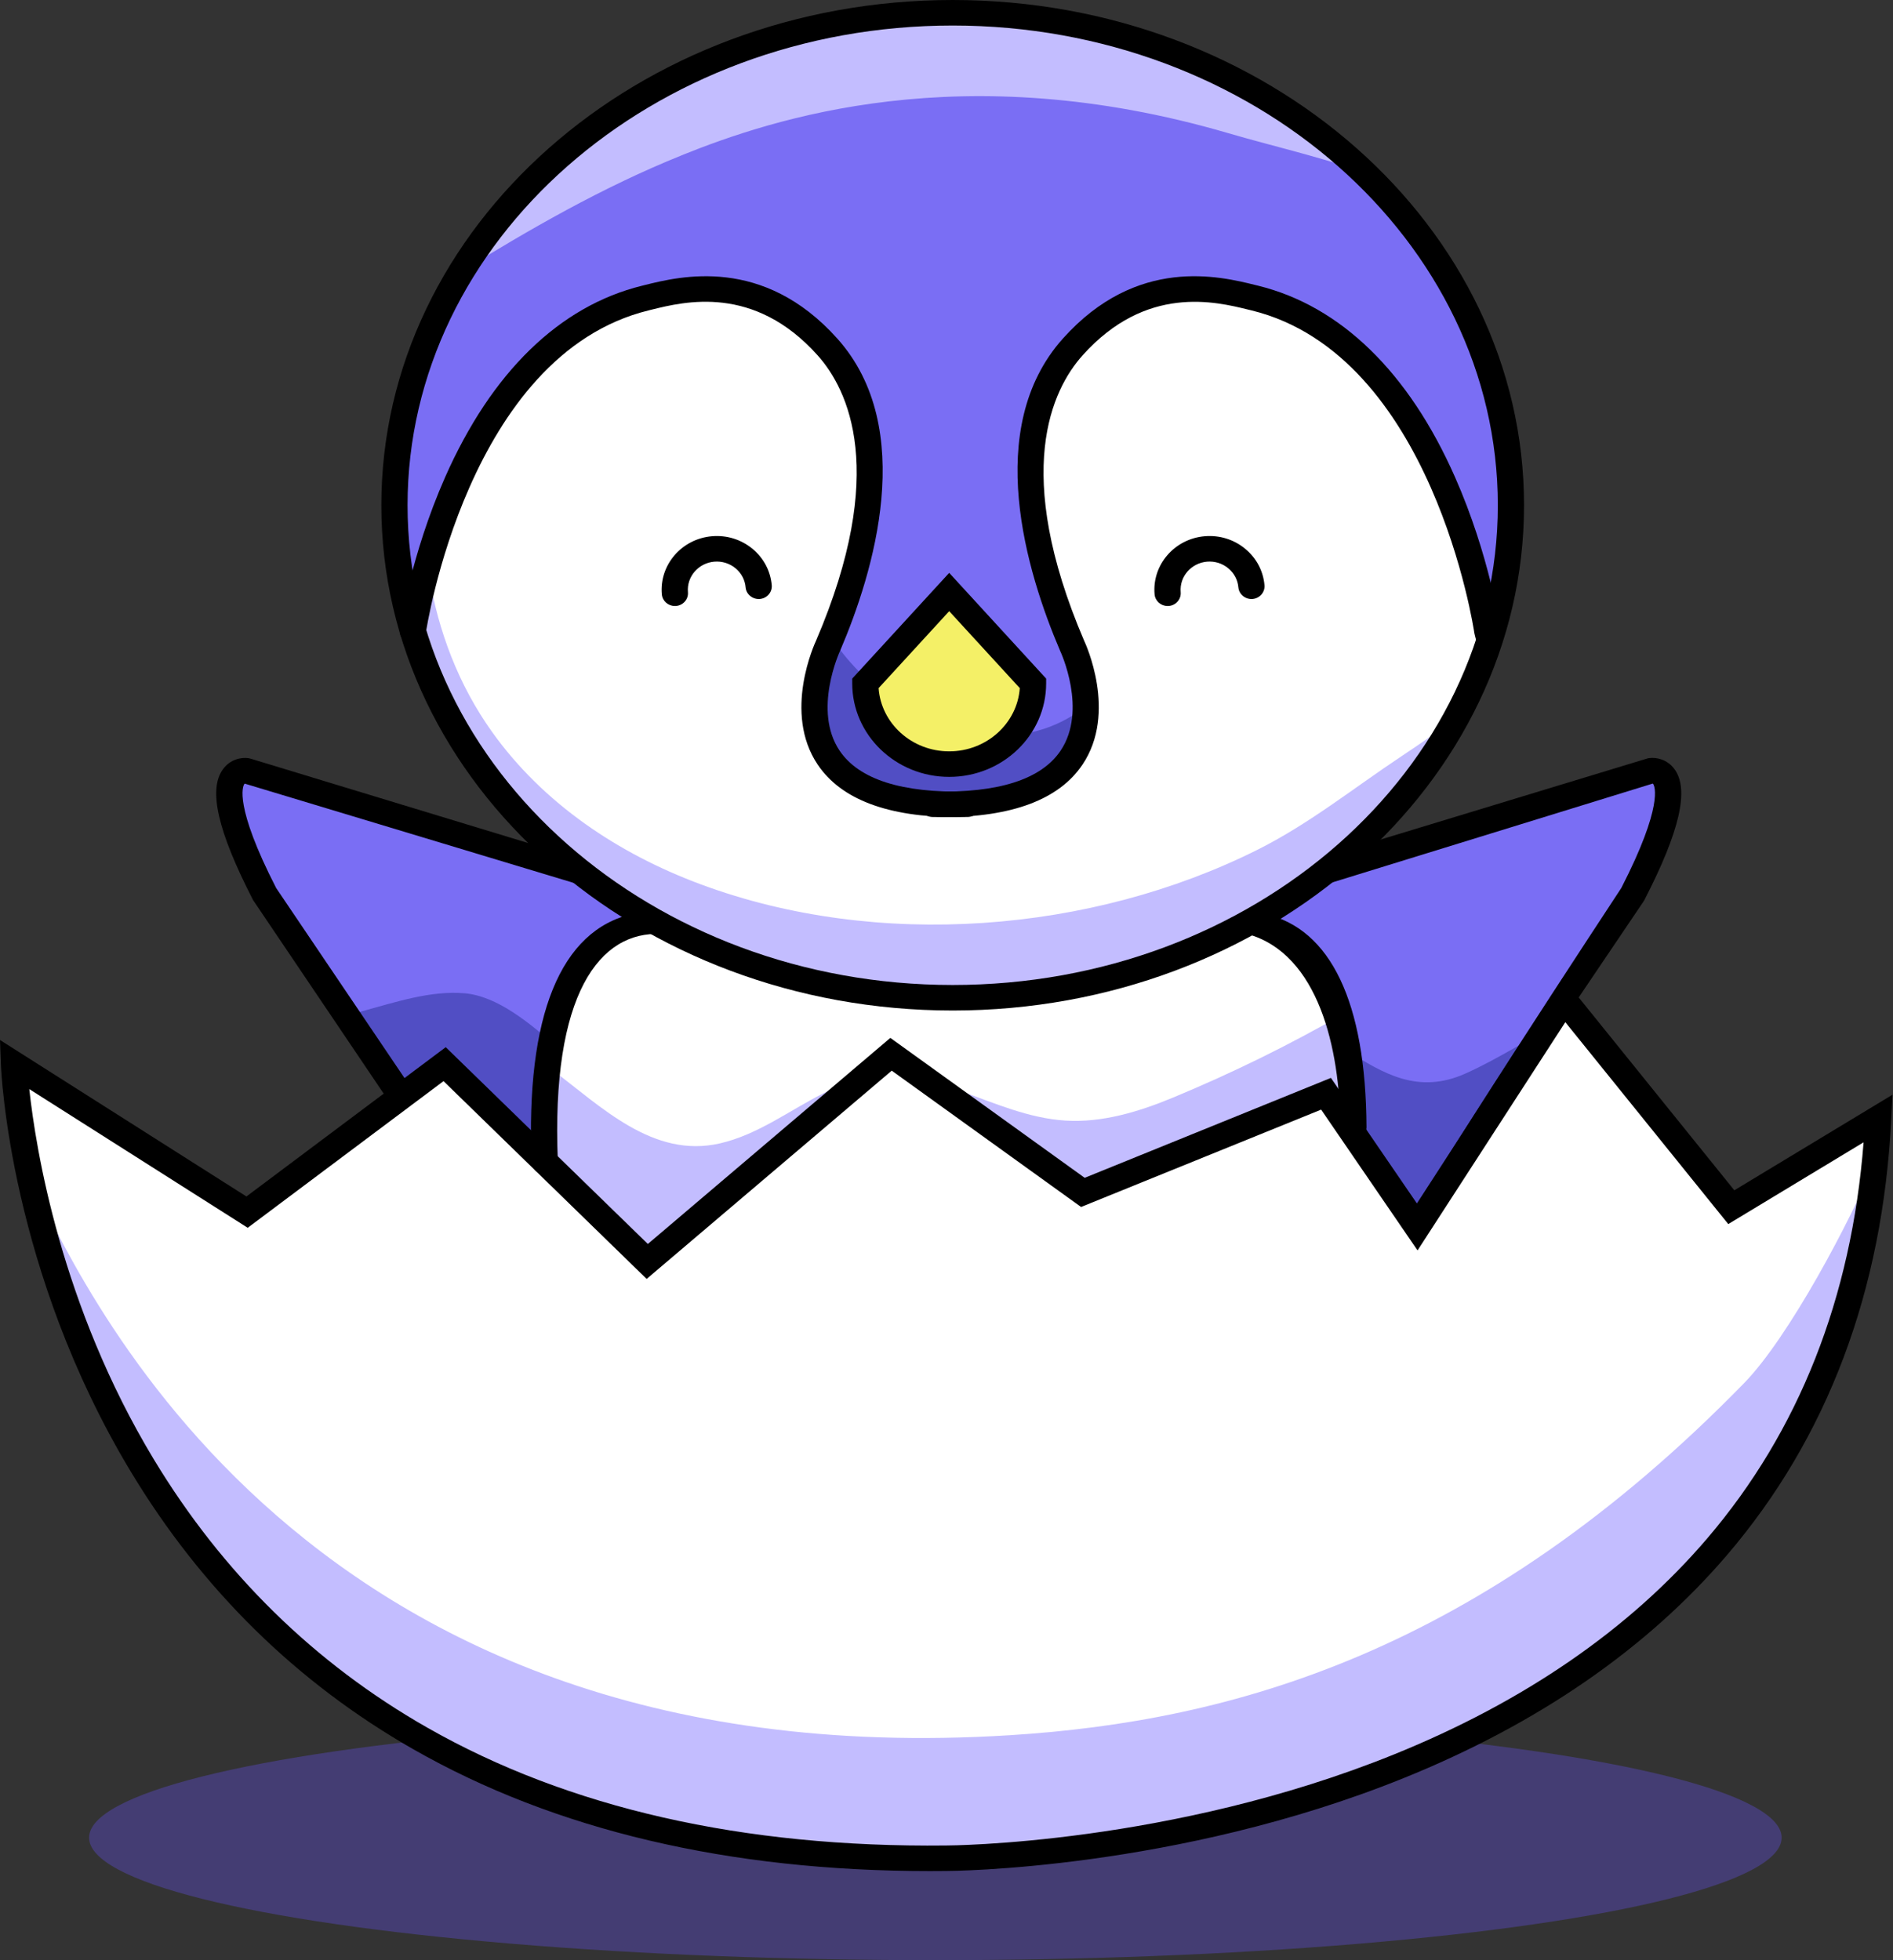
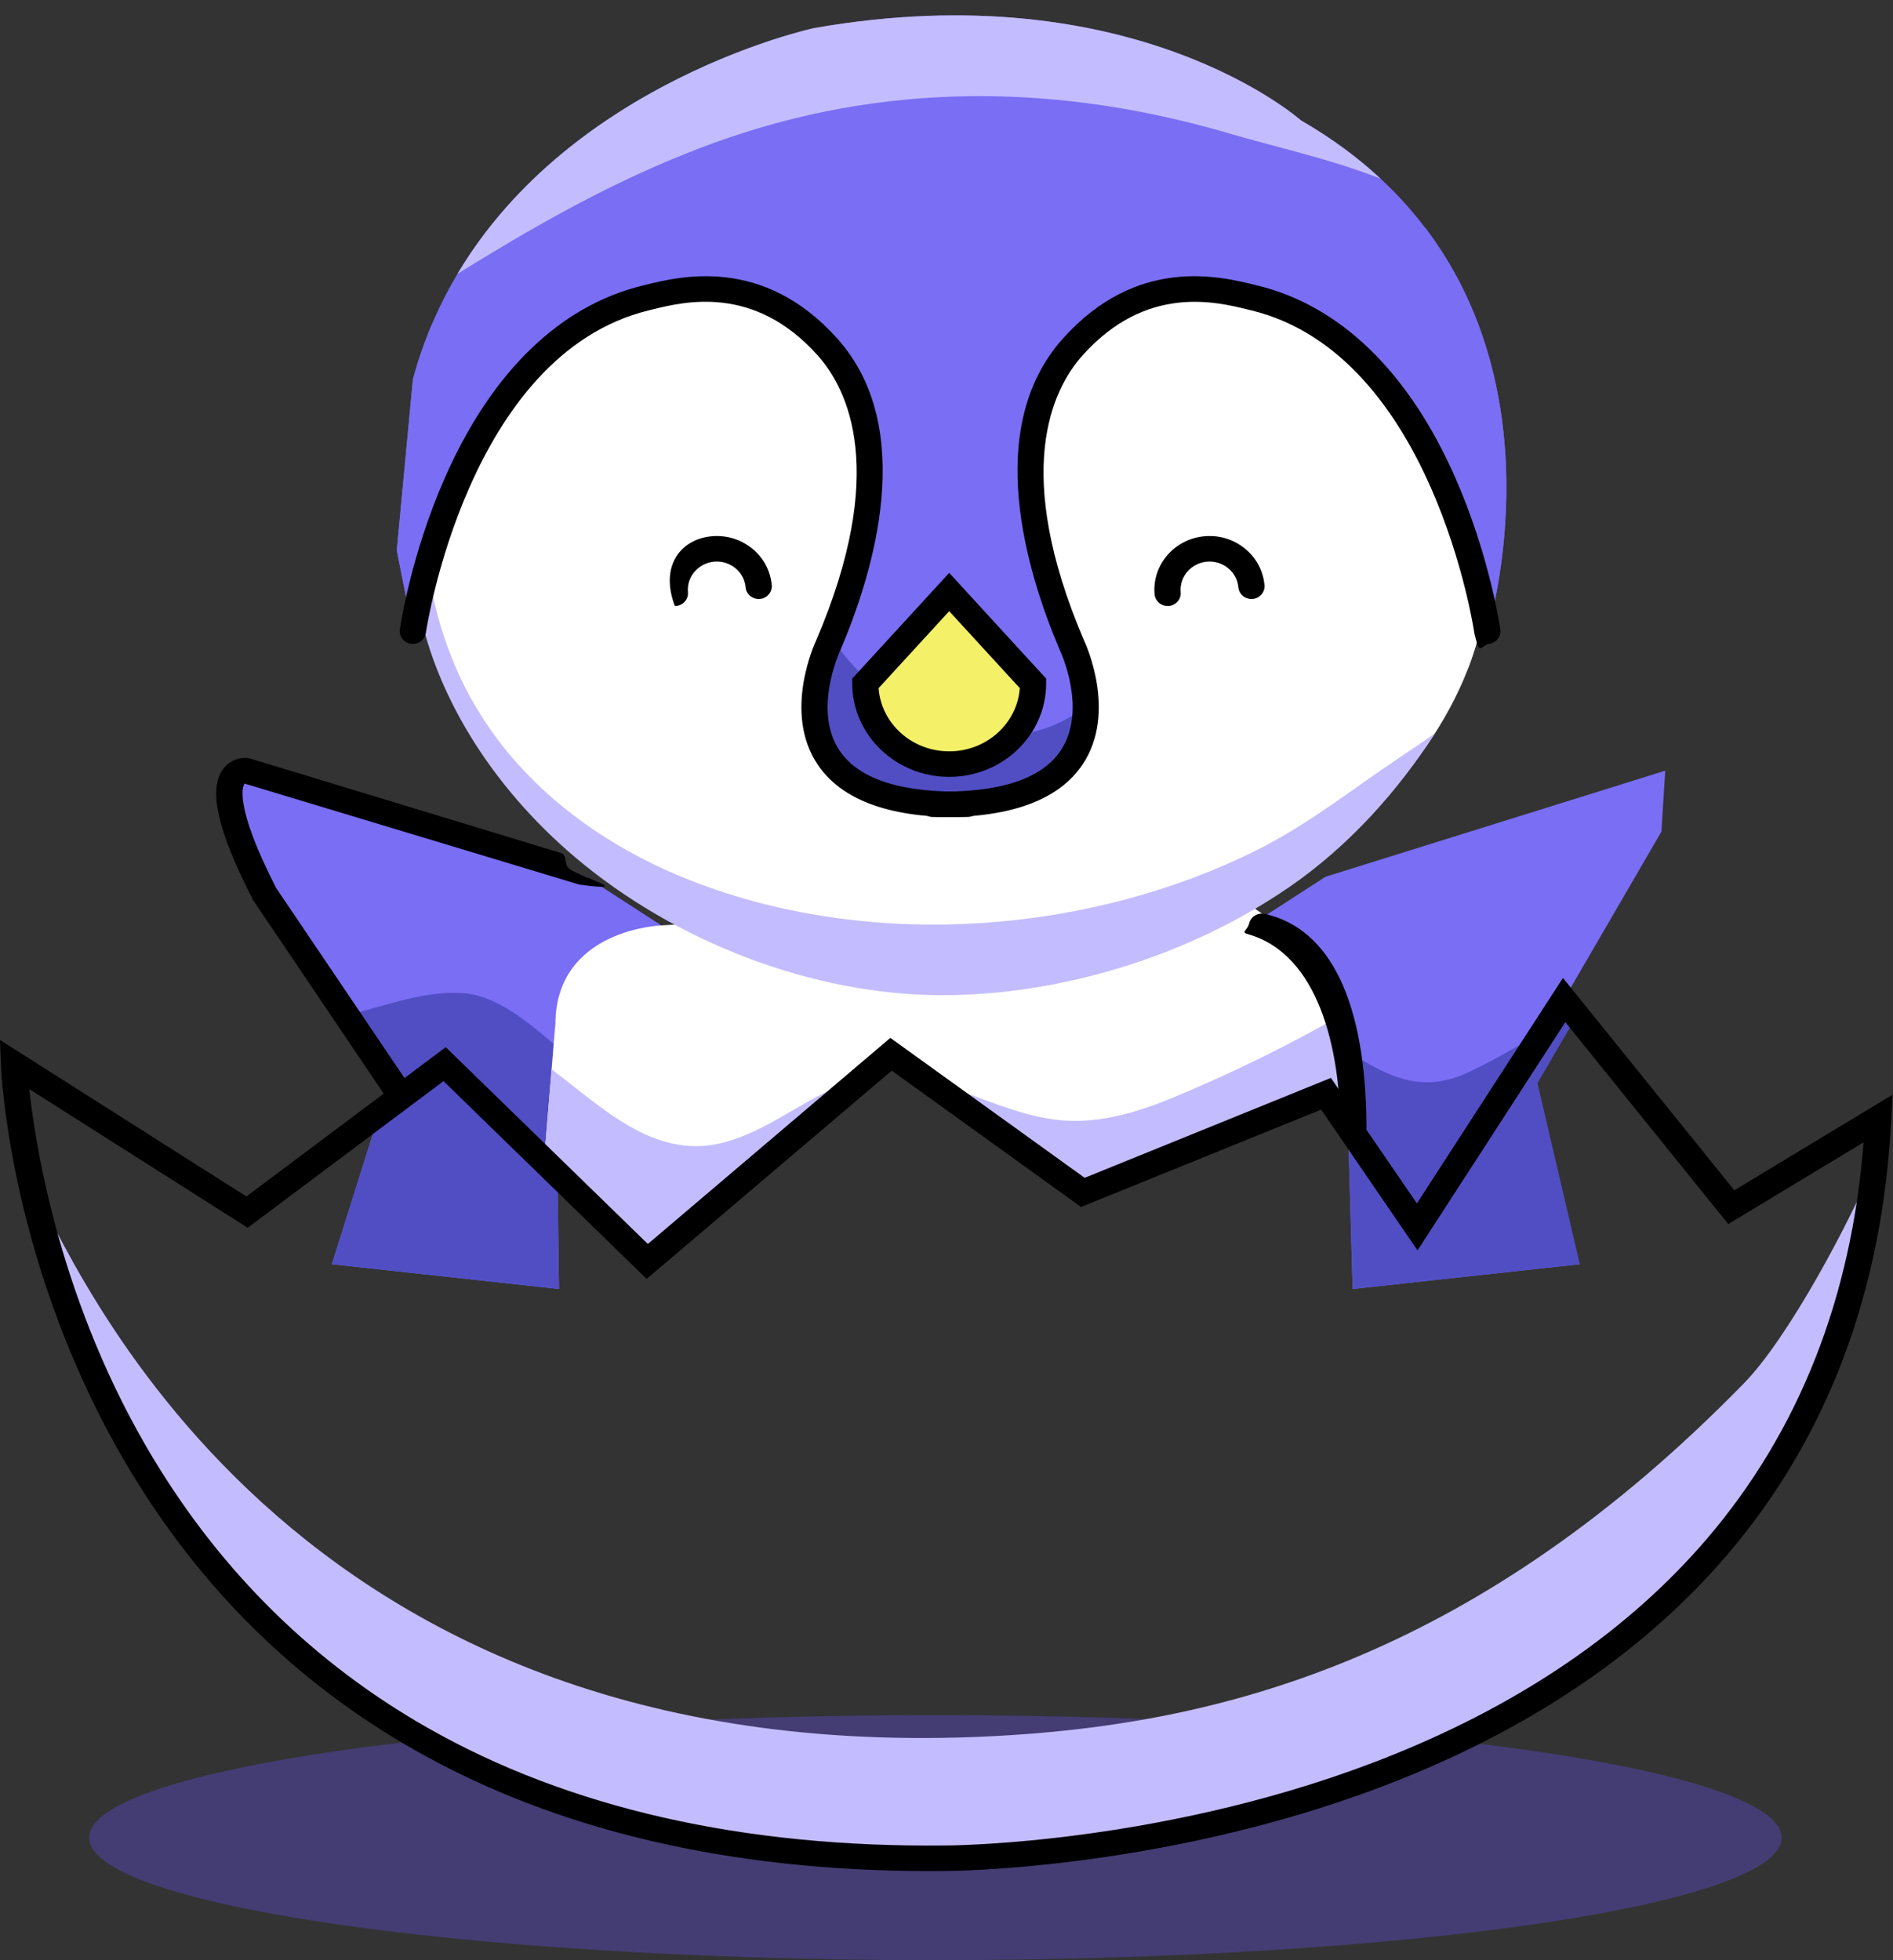
<svg xmlns="http://www.w3.org/2000/svg" width="85" height="88" viewBox="0 0 85 88" fill="none">
  <rect x="0" y="0" width="85" height="88" fill="#333333" stroke="none" />
  <g style="mix-blend-mode:multiply" opacity="0.4">
    <ellipse cx="42" cy="82.5" rx="38" ry="5.5" fill="#5D4CD1" />
  </g>
  <path d="M66.784 25.579C66.784 35.259 54.006 44.678 42.307 44.678C30.608 44.678 18.535 34.292 18.535 24.612C18.535 14.932 30.608 9.623 42.307 9.623C54.006 9.623 66.784 15.899 66.784 25.579Z" fill="white" />
  <path d="M20.343 20.502C19.973 25.103 20.959 29.782 24.098 33.36C29.228 39.206 37.914 40.821 45.436 40.026C49.444 39.604 53.431 38.446 56.929 36.48C58.804 35.425 60.478 34.07 62.263 32.884C63.563 32.021 64.885 31.116 65.922 29.998C66.478 28.552 66.781 27.068 66.781 25.578C66.781 15.898 54.003 9.622 42.304 9.622C32.659 9.622 22.762 13.232 19.583 19.922C19.953 19.84 20.378 20.032 20.34 20.5L20.343 20.502Z" fill="white" />
  <path d="M36.558 1.26C36.558 1.26 21.956 4.385 18.54 17.029L17.816 24.711L18.54 28.337C18.54 28.337 18.828 12.901 32.156 13.383C32.156 13.383 40.668 13.466 38.84 23.632L36.862 29.878C36.862 29.878 33.402 37.041 43.445 36.107C43.445 36.107 48.484 34.909 48.751 31.834L46.355 22.686C46.355 22.686 44.982 13.182 51.942 13.179C51.942 13.179 63.845 11.194 66.786 28.338C66.786 28.338 71.584 12.988 58.417 5.408C58.417 5.408 50.935 -1.259 36.56 1.263L36.558 1.26Z" fill="#7A6EF4" />
  <path d="M43.781 32.94C41.3 32.578 38.688 30.775 37.285 28.539L36.861 29.877C36.861 29.877 33.402 37.04 43.445 36.106C43.445 36.106 48.484 34.908 48.75 31.832L48.723 31.73C47.446 32.724 45.827 33.24 43.781 32.942V32.94Z" fill="#514EC4" />
  <path d="M30.607 6.972C34.703 5.322 43.222 2.49 55.144 5.976C57.433 6.646 59.783 7.149 61.991 8.022C60.978 7.082 59.797 6.201 58.416 5.405C58.416 5.405 50.933 -1.262 36.558 1.26C36.558 1.26 25.734 3.578 20.544 12.293C23.769 10.292 27.068 8.399 30.607 6.974V6.972Z" fill="#C3BDFF" />
  <path d="M63.633 10.064C60.215 8.455 56.519 7.445 52.792 6.785C49.043 6.123 45.102 5.681 41.287 5.836C33.131 6.167 26.104 10.26 19.431 14.474C19.084 15.279 18.782 16.129 18.54 17.029L17.816 24.712L18.54 28.337C18.54 28.337 18.828 12.901 32.156 13.383C32.156 13.383 39.609 13.457 39.069 21.796C39.143 21.959 39.145 22.149 39.025 22.321C38.982 22.738 38.922 23.174 38.84 23.631L37.81 26.882C38.828 29.498 42.208 31.77 44.907 31.785C46.35 31.794 47.486 31.273 48.388 30.446L46.355 22.683C46.355 22.683 45.728 17.529 48.557 14.944C49.393 14.18 50.355 13.177 51.943 13.177C51.943 13.177 63.846 11.191 66.788 28.335C66.788 28.335 69.979 18.125 64.012 10.246C63.887 10.186 63.762 10.123 63.636 10.064H63.633Z" fill="#7A6EF4" />
  <path d="M29.698 41.546C29.698 41.546 25.454 41.929 24.937 45.938L25.102 57.868L14.902 56.756L17.329 49.049L10.299 37.477L11.066 34.601L26.325 39.364L29.699 41.548L29.698 41.546Z" fill="#7A6EF4" />
  <path d="M20.853 44.592C19.339 44.458 17.712 45.005 16.274 45.395C15.886 45.501 15.496 45.612 15.108 45.722L17.329 49.049L14.902 56.755L25.102 57.868L24.951 46.938C23.784 45.95 22.364 44.724 20.853 44.59V44.592Z" fill="#514EC4" />
  <path d="M56.14 41.546C56.14 41.546 59.911 42.959 60.429 46.969L60.736 57.868L70.935 56.755L68.052 48.604L74.602 37.335L74.772 34.599L59.514 39.362L56.14 41.546Z" fill="#7A6EF4" />
  <path d="M70.832 45.55C70.689 45.615 70.545 45.68 70.404 45.748C68.833 46.5 67.386 47.488 65.796 48.198C63.698 49.135 62.129 48.225 60.435 47.129L60.737 57.868L70.937 56.756L69.036 48.627L70.832 45.548V45.55Z" fill="#514EC4" />
  <path d="M29.698 41.546C29.698 41.546 24.983 41.699 24.938 45.938L24.43 52.122L29.062 56.631L40.009 47.331L48.624 53.531L59.543 49.101L60.507 49.721C60.507 49.721 61.138 43.804 56.932 41.189C56.212 40.741 55.847 40.295 54.781 40.094L29.698 41.545V41.546Z" fill="white" />
  <path d="M36.961 49.089C35.433 49.859 34.024 50.944 32.318 51.333C29.321 52.015 27.008 49.691 24.767 48.005L24.43 52.122L29.062 56.631L38.656 48.481C38.103 48.6 37.542 48.797 36.961 49.089Z" fill="#C3BDFF" />
  <path d="M52.641 49.287C51.15 49.905 49.492 50.411 47.849 50.308C46.193 50.206 44.664 49.526 43.125 48.978C42.639 48.805 42.172 48.664 41.712 48.557L48.624 53.532L59.543 49.103L60.507 49.723C60.507 49.723 60.893 47.691 60.391 45.476C57.899 46.914 55.304 48.184 52.643 49.287H52.641Z" fill="#C3BDFF" />
-   <path d="M0.629 47.774C0.629 47.774 1.994 83.866 42.482 83.424C42.482 83.424 82.671 83.515 84.336 50.21L77.74 54.196L70.233 44.896L63.638 55.081L59.543 49.102L48.624 53.532L40.009 47.332L29.062 56.632L19.964 47.775L11.092 54.418L0.629 47.775V47.774Z" fill="white" />
  <path d="M62.912 33.963C60.774 35.383 58.786 36.986 56.474 38.144C48.976 41.897 39.407 42.642 31.489 39.71C27.762 38.33 24.387 36.07 22.093 32.856C20.582 30.739 19.682 28.337 19.266 25.841C19.224 26.022 19.178 26.201 19.129 26.381C19.064 26.627 18.911 26.778 18.727 26.852C19.426 31.027 22.011 35.262 25.831 38.491C30.307 42.276 36.479 44.678 42.307 44.678C47.655 44.678 53.372 42.918 57.846 39.855C60.615 37.961 62.819 35.44 64.436 32.914C63.936 33.276 63.424 33.623 62.912 33.963Z" fill="#C3BDFF" />
  <path d="M78.317 62.091C66.466 74.234 55.223 77.278 45.366 77.899C12.651 79.962 3.211 56.349 1.394 53.039C3.555 63.04 11.745 83.76 42.482 83.423C42.482 83.423 81.096 83.507 84.191 52.144C83.103 54.792 80.328 60.03 78.317 62.091Z" fill="#C3BDFF" />
  <path d="M41.746 84C32.723 84 24.925 82.163 18.564 78.534C13.325 75.545 9.053 71.347 5.865 66.055C0.451 57.066 0.056 48.17 0.041 47.795L0 46.69L11.065 53.714L20.014 47.012L29.09 55.847L39.978 46.595L48.705 52.877L59.762 48.391L63.622 54.027L70.18 43.903L77.875 53.437L84.977 49.146L84.922 50.236C84.537 57.96 82.054 64.547 77.545 69.815C73.942 74.023 69.053 77.394 63.01 79.833C52.801 83.955 42.654 83.996 42.482 83.996C42.237 83.998 41.992 84 41.748 84H41.746ZM1.315 48.892C1.606 51.579 2.731 58.605 6.905 65.513C9.993 70.625 14.125 74.677 19.186 77.56C25.525 81.171 33.364 82.952 42.478 82.851C42.624 82.851 52.581 82.814 62.592 78.764C68.451 76.394 73.182 73.132 76.655 69.069C80.774 64.25 83.135 58.27 83.679 51.283L77.603 54.954L70.286 45.889L63.651 56.136L59.322 49.815L48.543 54.186L40.041 48.066L29.036 57.416L19.915 48.536L11.123 55.12L1.316 48.894L1.315 48.892Z" fill="black" />
-   <path d="M42.778 45.366C28.631 45.366 17.123 35.191 17.123 22.683C17.123 10.175 28.631 -6.10352e-05 42.778 -6.10352e-05C56.924 -6.10352e-05 68.433 10.175 68.433 22.683C68.433 35.191 56.924 45.366 42.778 45.366ZM42.778 1.146C29.28 1.146 18.3 10.808 18.3 22.683C18.3 34.557 29.282 44.22 42.778 44.22C56.274 44.22 67.255 34.557 67.255 22.683C67.255 10.808 56.274 1.146 42.778 1.146Z" fill="black" />
  <path d="M42.974 36.684C39.879 36.684 37.777 35.895 36.721 34.334C35.139 31.991 36.589 28.875 36.651 28.743C39.89 21.177 38.081 17.481 36.714 15.954C33.858 12.763 30.741 13.534 29.242 13.906L29.12 13.936C20.994 15.933 19.14 28.29 19.121 28.414C19.077 28.727 18.78 28.945 18.457 28.904C18.136 28.86 17.91 28.571 17.955 28.259C17.974 28.125 18.439 24.933 19.985 21.427C22.066 16.712 25.125 13.737 28.831 12.827L28.95 12.797C30.54 12.402 34.266 11.48 37.599 15.202C41.201 19.228 39.225 25.704 37.727 29.205C37.705 29.25 36.48 31.902 37.705 33.708C38.577 34.992 40.502 35.608 43.427 35.532C43.753 35.527 44.022 35.773 44.03 36.089C44.039 36.405 43.782 36.669 43.457 36.677C43.293 36.681 43.131 36.682 42.973 36.682L42.974 36.684Z" fill="black" />
  <path d="M42.35 36.684C42.191 36.684 42.03 36.682 41.865 36.678C41.541 36.669 41.283 36.407 41.292 36.091C41.302 35.775 41.571 35.527 41.896 35.533C44.828 35.607 46.749 34.992 47.62 33.705C48.848 31.888 47.619 29.252 47.605 29.225C46.097 25.703 44.121 19.228 47.724 15.202C51.055 11.479 54.781 12.402 56.373 12.797L56.492 12.826C60.198 13.738 63.258 16.712 65.337 21.427C66.883 24.932 67.348 28.123 67.368 28.258C67.412 28.571 67.188 28.86 66.865 28.903C66.623 28.936 66.493 29.224 66.376 29.032C66.336 28.969 66.213 28.494 66.201 28.416C66.183 28.291 64.329 15.934 56.202 13.937L56.08 13.908C54.583 13.537 51.466 12.764 48.609 15.955C47.242 17.483 45.433 21.178 48.68 28.764C48.734 28.875 50.184 31.992 48.601 34.334C47.547 35.894 45.445 36.684 42.348 36.684H42.35Z" fill="black" />
  <path d="M17.7 49.325C17.508 49.325 17.321 49.235 17.208 49.067L11.363 40.407C9.769 37.305 9.341 35.437 10.017 34.525C10.338 34.09 10.829 33.99 11.15 34.036L11.242 34.056L25.184 38.293C25.495 38.388 25.312 38.819 25.571 39.011C26.077 39.383 28.578 40.071 26.011 39.712L10.989 35.18C10.981 35.185 10.973 35.194 10.964 35.209C10.911 35.295 10.494 36.15 12.401 39.868L18.192 48.441C18.37 48.705 18.296 49.061 18.023 49.235C17.924 49.298 17.811 49.33 17.7 49.33V49.325Z" fill="black" />
  <path d="M60.771 51.17C60.448 51.17 60.184 50.915 60.183 50.6C60.166 47.113 59.217 42.823 56.018 41.933C55.706 41.846 56.018 41.766 56.09 41.457C56.163 41.149 56.48 40.958 56.795 41.029C59.753 41.693 61.33 45.001 61.359 50.596C61.36 50.912 61.098 51.17 60.774 51.171H60.771V51.17Z" fill="black" />
-   <path d="M67.502 49.325C67.391 49.325 63.43 54.898 63.33 54.834C63.058 54.66 72.801 39.864 72.801 39.864C74.708 36.147 74.291 35.291 74.237 35.205C74.228 35.191 74.222 35.183 74.213 35.177L59.52 39.709C59.211 39.802 59.727 39.31 59.631 39.007C59.533 38.705 59.707 38.385 60.018 38.29L74.004 34.04L74.05 34.034C74.372 33.989 74.861 34.09 75.183 34.523C75.86 35.435 75.432 37.305 73.837 40.406L73.802 40.464L67.991 49.066C67.878 49.233 67.691 49.324 67.499 49.324L67.502 49.325Z" fill="black" />
-   <path d="M30.302 27.205C30.001 27.205 29.743 26.98 29.717 26.68C29.602 25.356 30.615 24.186 31.975 24.073C32.634 24.019 33.276 24.217 33.782 24.633C34.287 25.048 34.596 25.629 34.653 26.271C34.68 26.587 34.44 26.864 34.117 26.891C33.795 26.916 33.507 26.683 33.48 26.369C33.451 26.032 33.288 25.727 33.023 25.509C32.758 25.291 32.42 25.187 32.075 25.215C31.361 25.275 30.829 25.889 30.89 26.584C30.918 26.9 30.677 27.177 30.354 27.204C30.337 27.204 30.321 27.205 30.304 27.205H30.302Z" fill="black" />
+   <path d="M30.302 27.205C29.602 25.356 30.615 24.186 31.975 24.073C32.634 24.019 33.276 24.217 33.782 24.633C34.287 25.048 34.596 25.629 34.653 26.271C34.68 26.587 34.44 26.864 34.117 26.891C33.795 26.916 33.507 26.683 33.48 26.369C33.451 26.032 33.288 25.727 33.023 25.509C32.758 25.291 32.42 25.187 32.075 25.215C31.361 25.275 30.829 25.889 30.89 26.584C30.918 26.9 30.677 27.177 30.354 27.204C30.337 27.204 30.321 27.205 30.304 27.205H30.302Z" fill="black" />
  <path d="M52.428 27.205C52.126 27.205 51.869 26.98 51.843 26.68C51.727 25.356 52.74 24.186 54.1 24.073C54.76 24.019 55.401 24.217 55.907 24.633C56.413 25.048 56.722 25.629 56.778 26.271C56.806 26.587 56.565 26.864 56.242 26.891C55.919 26.916 55.634 26.683 55.605 26.369C55.576 26.032 55.413 25.727 55.148 25.509C54.883 25.291 54.547 25.187 54.201 25.215C53.486 25.275 52.955 25.889 53.016 26.584C53.043 26.9 52.803 27.177 52.48 27.204C52.463 27.204 52.446 27.205 52.429 27.205H52.428Z" fill="black" />
  <path d="M46.386 30.682C46.386 32.683 44.7 34.303 42.621 34.303C40.542 34.303 38.855 32.681 38.855 30.682L42.621 26.578L46.386 30.682Z" fill="#F4F067" />
  <path d="M42.621 34.877C40.22 34.877 38.267 32.996 38.267 30.682V30.464L42.621 25.718L46.974 30.464V30.682C46.974 32.996 45.022 34.877 42.621 34.877ZM39.451 30.893C39.564 32.477 40.942 33.731 42.621 33.731C44.3 33.731 45.678 32.477 45.791 30.893L42.621 27.438L39.451 30.893Z" fill="black" />
-   <path d="M29.697 41.93L29.33 41.267C29.33 41.267 29.215 41.297 29.065 41.335C28.948 41.101 28.677 40.966 28.406 41.029C25.166 41.757 23.598 45.612 23.872 52.176C23.885 52.485 24.147 52.727 24.46 52.727C24.468 52.727 24.477 52.727 24.485 52.727C24.809 52.713 25.062 52.446 25.048 52.13C24.735 44.621 26.924 41.786 29.697 41.931V41.93Z" fill="black" />
</svg>